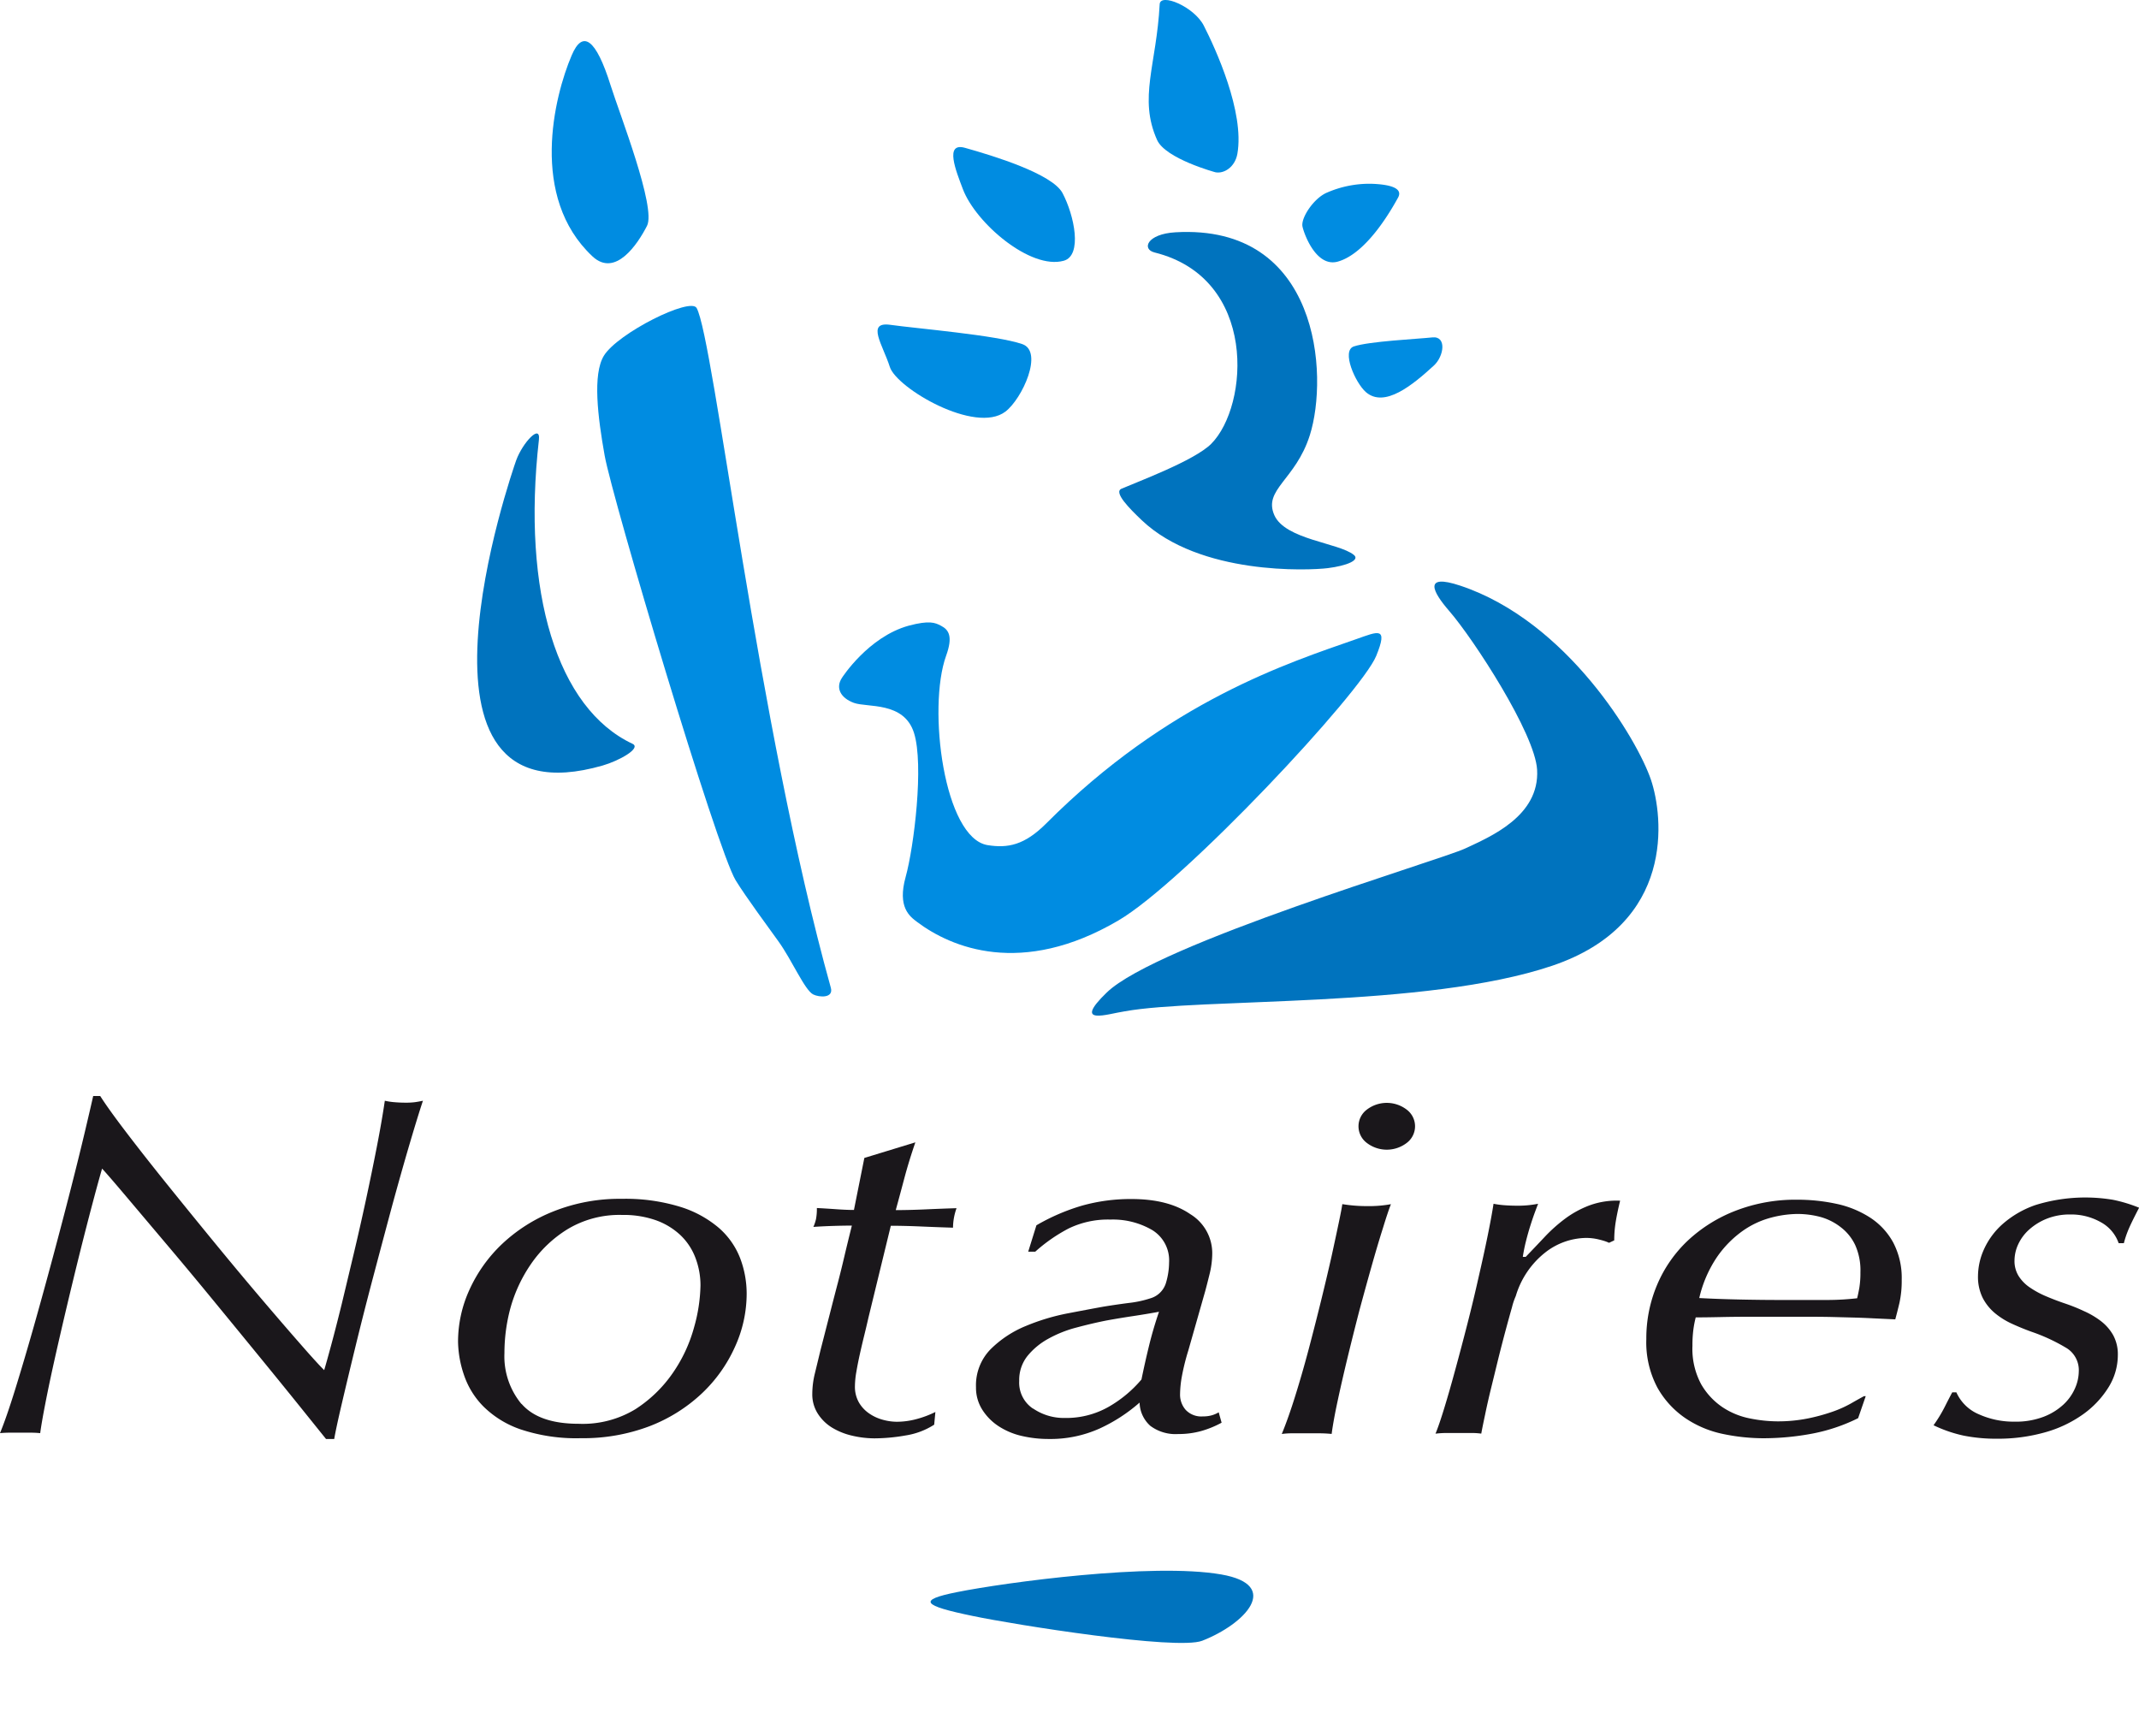
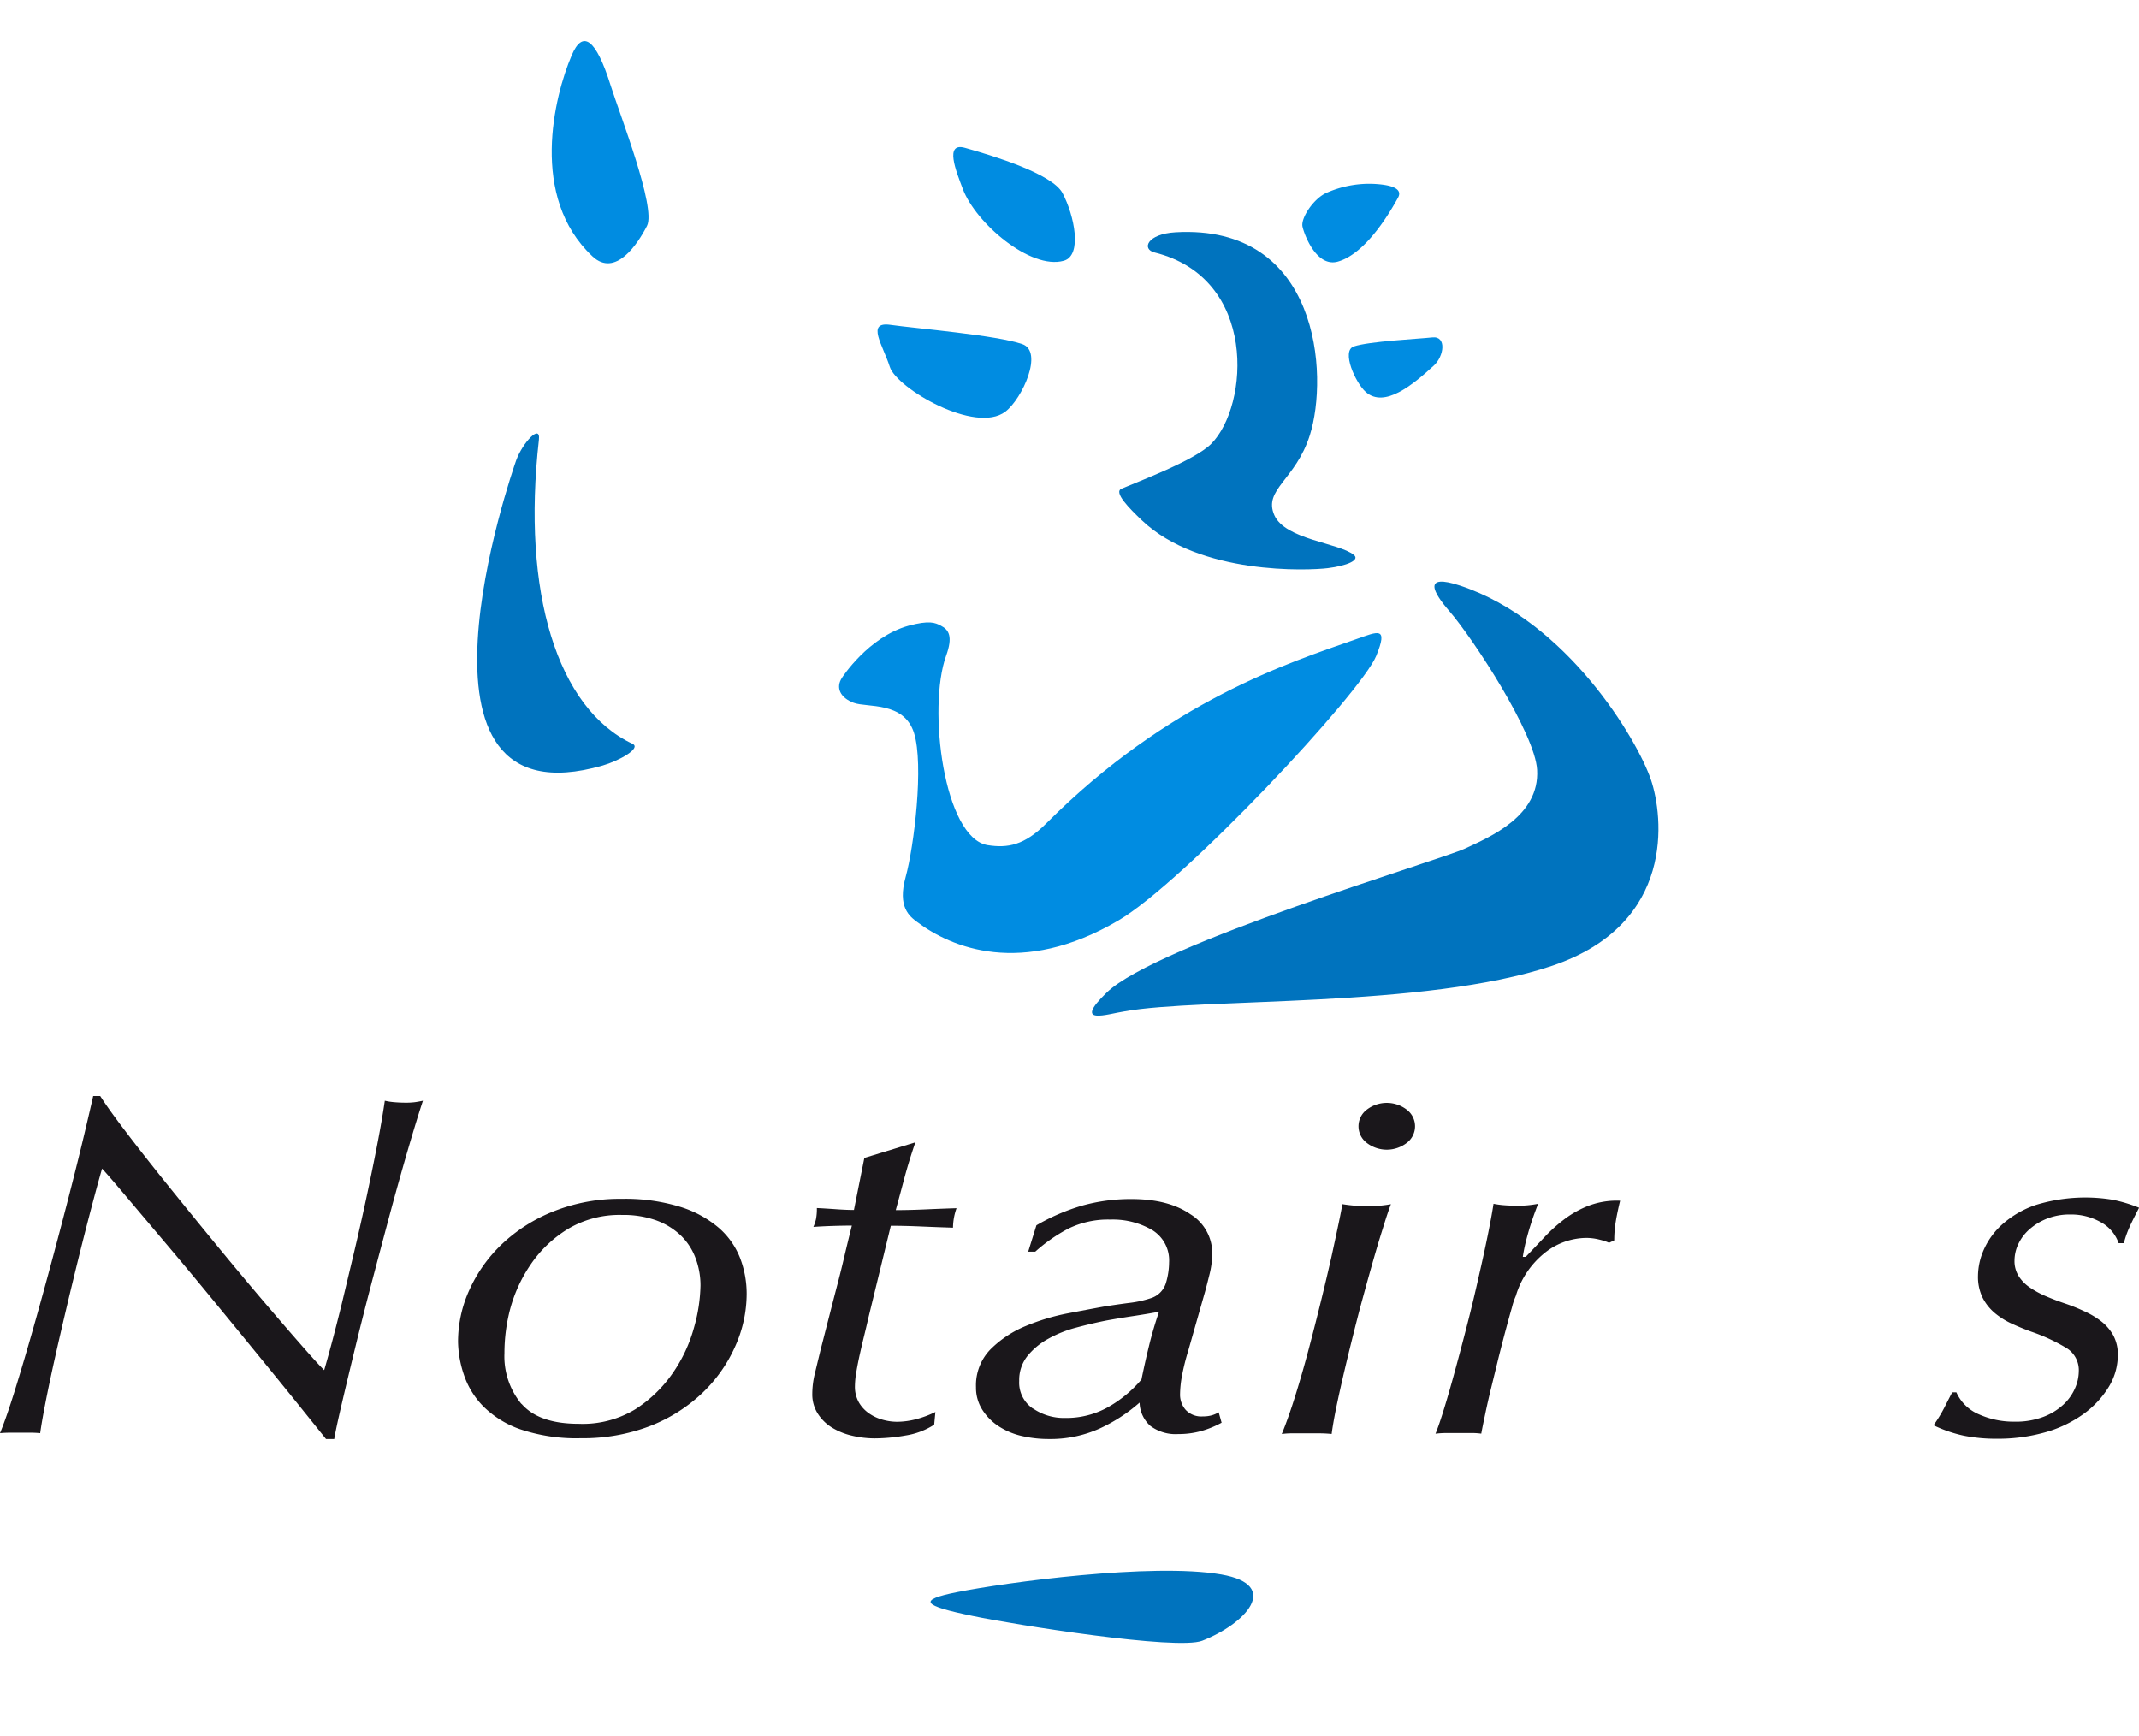
<svg xmlns="http://www.w3.org/2000/svg" id="Calque_1" data-name="Calque 1" viewBox="0 0 411.32 333.89">
  <defs>
    <style>.cls-1{fill:#008ce1;}.cls-2{fill:#0073be;}.cls-3{fill:#1a171b;}</style>
  </defs>
  <title>Plan de travail 1</title>
  <path class="cls-1" d="M113.92,49.29c-12.16-11.39-7.37-30.72-4-38.62,2.1-5,4.67-3.28,7.5,5.75,1.74,5.52,8.79,23.49,7,27S118.33,53.43,113.92,49.29Z" />
  <path class="cls-1" d="M161.92,130.32c-1.29,1.93-.32,3.87,2.25,4.83s9.66-.32,11.59,5.79,0,21.9-1.61,27.7.75,7.57,2.26,8.69c6.44,4.83,20,10.63,38.64-.32,12.64-7.4,46.7-43.8,49.59-50.88,2.35-5.74.36-4.7-3.86-3.22-12.88,4.51-36.1,11.88-59.58,35.42-4.2,4.22-7.43,4.8-11.27,4.19-8.42-1.34-11.61-26.39-8-36.41,1.34-3.7.55-5-1-5.79-1.12-.59-2.22-1.06-6.2,0C166.95,122.47,161.92,130.32,161.92,130.32Z" />
  <path class="cls-1" d="M204.31,37.11c-2-3.7-13.28-7.15-18.74-8.68-4-1.13-1.74,4.42-.42,7.92,2.47,6.54,13,15.58,19.41,13.79C208.17,49.13,206.61,41.45,204.31,37.11Z" />
  <path class="cls-1" d="M196.58,66.17c-5-1.73-20.37-3-25.4-3.71-4.66-.64-1.43,3.84-.07,8.1,1.3,4.08,16.45,13,22.23,8.59C196.59,76.67,200.71,67.59,196.58,66.17Z" />
  <path class="cls-1" d="M260.33,66.62c3-1,12.12-1.42,15.11-1.74,2.78-.29,2.25,3.61.28,5.42-4.09,3.75-9.49,8.21-13.07,5.1C260.63,73.63,257.89,67.45,260.33,66.62Z" />
-   <path class="cls-1" d="M233.73,33.13c1.65.32,3.75-1,4.21-3.54,1.42-8.06-4.24-20.32-6.46-24.67C229.6,1.26,223.09-1.44,223,.83c-.61,11.66-4.1,18-.51,26.06C224.09,30.53,233.73,33.13,233.73,33.13Z" />
  <path class="cls-2" d="M115.88,147.21c3.17-.91,7.52-3.34,5.75-4.18-14.47-6.79-21.32-29.1-18-58.46.36-3.18-3.11.53-4.36,3.92C98.42,90.89,74.82,159,115.88,147.21Z" />
  <path class="cls-2" d="M278.68,117.49c4.67,5.39,16.5,23.55,16.9,30.54.5,8.89-9,12.88-13.85,15.14s-59.26,18.35-68.91,27.69c-6.73,6.51.22,4.09,3.43,3.62,14.62-2.66,57.87-.54,82.23-8.77,23.83-8.05,21.34-28.78,19-35.74-2.6-7.71-16.12-30.53-36.71-37.36C273.59,110.23,275.49,113.82,278.68,117.49Z" />
  <path class="cls-2" d="M219.57,100.05c-2.43-2.31-5.48-5.4-3.91-6.07,3.12-1.35,14-5.4,17.24-8.62,7.3-7.32,9-31.87-10.88-36.81-2.52-.63-1.46-3.56,4-3.88,27.71-1.63,29.5,27.49,25.86,39-2.73,8.64-9,10.44-6.83,15.4,2.1,4.71,12.37,5.29,15.28,7.63,1.26,1-1.33,2.09-5,2.55S230.71,110.63,219.57,100.05Z" />
-   <path class="cls-1" d="M156.38,191.23c-1.63-.81-4.1-6.61-6.67-10.18-1.87-2.61-6.28-8.57-8.24-11.76-3.62-5.91-23.69-73.28-25.2-81.7-1.32-7.4-2.34-15.6-.15-19.18,2.65-4.34,16.65-11.33,17.84-9.18,3.31,6,11.65,79.94,25.8,130.69C160.35,192,157.52,191.8,156.38,191.23Z" />
  <path class="cls-1" d="M250.46,43.55c-.33-1.67,2.21-5.48,4.73-6.52a20.44,20.44,0,0,1,8.54-1.69c3.54.12,6.12.82,5.11,2.66-1.16,2.1-5.92,10.66-11.53,12.29C253.06,51.53,250.71,44.81,250.46,43.55Z" />
  <path class="cls-3" d="M24.3,217.77q3.44,4.51,7.78,9.9t9.08,11.17q4.73,5.77,9,10.79t7.56,8.77q3.27,3.75,4.62,5.07.45-1.5,1.35-4.83t2-7.79q1.07-4.46,2.31-9.67t2.37-10.46q1.13-5.26,2.09-10.18T74,211.67a13,13,0,0,0,1.86.28q1.07.09,2.09.09a13.65,13.65,0,0,0,1.8-.09c.45-.06,1-.16,1.58-.28q-1,3-2.59,8.4T75.37,232q-1.75,6.52-3.61,13.56t-3.38,13.28q-1.52,6.24-2.65,11.07t-1.46,6.8H62.69l-4.11-5.11q-3.21-4-7.61-9.39t-9.41-11.49q-5-6.1-9.53-11.45l-7.89-9.34q-3.38-4-4.51-5.21-.79,2.72-1.92,7T15.33,241q-1.24,5-2.48,10.23t-2.31,10q-1.07,4.79-1.81,8.59t-1,5.77a17.6,17.6,0,0,0-1.8-.09H2a19,19,0,0,0-2,.09q1.24-3,2.93-8.45t3.55-12q1.86-6.57,3.72-13.51t3.44-13.14q1.58-6.19,2.7-10.93t1.58-6.8h1.35Q20.86,213.26,24.3,217.77Z" />
  <path class="cls-3" d="M90.28,248a28.08,28.08,0,0,1,6.26-8.78,31.16,31.16,0,0,1,9.93-6.29,34.34,34.34,0,0,1,13.09-2.4,35.85,35.85,0,0,1,11.28,1.55,21,21,0,0,1,7.44,4.08,14.86,14.86,0,0,1,4.06,5.82,19.23,19.23,0,0,1,1.24,6.85,24.65,24.65,0,0,1-2.26,10.19,28.11,28.11,0,0,1-6.43,9,30.81,30.81,0,0,1-10,6.24,36,36,0,0,1-13.2,2.3,33.75,33.75,0,0,1-11.56-1.69,18.82,18.82,0,0,1-7.22-4.46,15.75,15.75,0,0,1-3.72-6.1A20.69,20.69,0,0,1,88.08,258,24,24,0,0,1,90.28,248Zm10,21.94q3.33,3.85,11,3.85A19.51,19.51,0,0,0,122.16,271a25.38,25.38,0,0,0,7.23-7,28.58,28.58,0,0,0,4.07-8.73,31.49,31.49,0,0,0,1.24-8.07,14.84,14.84,0,0,0-1-5.4,11.72,11.72,0,0,0-2.88-4.31,13.5,13.5,0,0,0-4.75-2.86,18.71,18.71,0,0,0-6.44-1,19.33,19.33,0,0,0-10.46,2.72,23.42,23.42,0,0,0-7.06,6.71,28.2,28.2,0,0,0-4,8.63A33.42,33.42,0,0,0,97,260.22,14.35,14.35,0,0,0,100.29,270Z" />
  <path class="cls-3" d="M174,226.2q-.85,3.21-1.75,6.5,2.59,0,5.69-.14t6-.23a11.25,11.25,0,0,0-.68,3.75q-2.93-.09-6.15-.23t-5.81-.14L167,253.37q-.34,1.51-.79,3.34t-.85,3.62q-.4,1.79-.68,3.43a16.88,16.88,0,0,0-.28,2.77,6.09,6.09,0,0,0,.79,3.2,6.57,6.57,0,0,0,2,2.11,8.49,8.49,0,0,0,2.59,1.18,10.32,10.32,0,0,0,2.65.38,14.68,14.68,0,0,0,3.83-.52,19.27,19.27,0,0,0,3.61-1.36l-.23,2.44a14.18,14.18,0,0,1-5.47,2.07,35.27,35.27,0,0,1-6,.56,18.86,18.86,0,0,1-4.33-.52,13,13,0,0,1-3.85-1.55,8.56,8.56,0,0,1-2.73-2.68,6.86,6.86,0,0,1-1.06-3.8,16.66,16.66,0,0,1,.5-3.95q.5-2.07,1.07-4.42,1.23-4.79,2-7.8t1.4-5.4q.62-2.4,1.18-4.79t1.46-6q-1.57,0-3.53.06t-3.87.19a7.89,7.89,0,0,0,.5-1.49,10.4,10.4,0,0,0,.17-2.14q1.78.09,3.73.23t3.4.14l2-10,9.81-3Q174.87,223,174,226.2Z" />
  <path class="cls-3" d="M208.07,231.84a34.52,34.52,0,0,1,9.51-1.27q7.09,0,11.31,2.91a8.78,8.78,0,0,1,4.22,7.51,16.88,16.88,0,0,1-.51,4q-.51,2.06-.84,3.28l-3.26,11.45a43.26,43.26,0,0,0-1.24,5,20.44,20.44,0,0,0-.34,3.38,4.44,4.44,0,0,0,1.07,3,4.11,4.11,0,0,0,3.32,1.27,6.09,6.09,0,0,0,1.74-.22,5.4,5.4,0,0,0,1.3-.57l.56,2a19,19,0,0,1-3.95,1.61,16.2,16.2,0,0,1-4.39.57,8.12,8.12,0,0,1-5.35-1.56,6.17,6.17,0,0,1-2.08-4.49,31.53,31.53,0,0,1-7.71,5,23.08,23.08,0,0,1-9.85,2,22.45,22.45,0,0,1-5-.56,13.79,13.79,0,0,1-4.45-1.83,10.52,10.52,0,0,1-3.21-3.19,7.89,7.89,0,0,1-1.24-4.37,9.9,9.9,0,0,1,2.82-7.32,20.76,20.76,0,0,1,6.77-4.46,41.14,41.14,0,0,1,8.12-2.44q4.18-.8,6.77-1.27,2.25-.37,4.85-.71a20.52,20.52,0,0,0,4.18-.89,4.41,4.41,0,0,0,3-2.91,14,14,0,0,0,.62-4,6.82,6.82,0,0,0-3.27-6.24,15,15,0,0,0-8-2,17.33,17.33,0,0,0-8.08,1.73,31.33,31.33,0,0,0-6.38,4.44h-1.36l1.58-5.07A39.54,39.54,0,0,1,208.07,231.84Zm-9.43,39a10.5,10.5,0,0,0,6.13,1.83,16.49,16.49,0,0,0,8.43-2.15,23.62,23.62,0,0,0,6.3-5.25q.67-3.28,1.46-6.51t1.91-6.51q-2.59.47-5.06.84t-5.06.84q-2.81.56-5.79,1.36a23.15,23.15,0,0,0-5.4,2.16,13.53,13.53,0,0,0-4,3.32,7.4,7.4,0,0,0-1.57,4.78A6,6,0,0,0,198.64,270.87Z" />
  <path class="cls-3" d="M265.94,236.13q-1,3.15-2.14,7.18t-2.37,8.59q-1.18,4.55-2.26,9t-1.92,8.36q-.85,3.94-1.18,6.48a25.69,25.69,0,0,0-2.59-.12h-5a14.31,14.31,0,0,0-2,.13q1.24-3,2.59-7.32t2.59-9q1.24-4.69,2.37-9.29t2-8.45q.84-3.85,1.41-6.57t.68-3.57a28.81,28.81,0,0,0,4.73.38,23.4,23.4,0,0,0,4.62-.37Q266.9,233,265.94,236.13Zm-3.12-22.74a6.31,6.31,0,0,1,7.7,0,4,4,0,0,1,0,6.38,6.31,6.31,0,0,1-7.7,0,4,4,0,0,1,0-6.38Z" />
  <path class="cls-3" d="M307.38,238.33a10.21,10.21,0,0,0-2.48-.28,13,13,0,0,0-7.72,2.77,16.68,16.68,0,0,0-5.7,8.4,12.64,12.64,0,0,0-.73,2.16q-.51,1.78-1.18,4.27t-1.41,5.44q-.73,3-1.41,5.77t-1.18,5.21q-.51,2.39-.73,3.61a13.87,13.87,0,0,0-1.92-.12h-4.68a17.87,17.87,0,0,0-2.2.13q.67-1.6,1.69-4.93t2.14-7.47q1.13-4.13,2.31-8.74t2.14-8.92q1-4.32,1.75-8t1.13-6.15a16.85,16.85,0,0,0,2.09.28q1.18.09,2.31.09a19.67,19.67,0,0,0,4.17-.37q-.22.57-.62,1.65t-.85,2.5q-.45,1.41-.85,3a30.82,30.82,0,0,0-.62,3.06h.56q1.8-1.87,3.66-3.85a30.11,30.11,0,0,1,3.95-3.52,19.21,19.21,0,0,1,4.68-2.54,15.2,15.2,0,0,1,5.86-.89q-.57,2.36-.85,4.1a22.08,22.08,0,0,0-.28,3.53l-1,.47C308.81,238.7,308.13,238.51,307.38,238.33Z" />
-   <path class="cls-3" d="M348.49,275.68a50.65,50.65,0,0,1-9.51.89,38.06,38.06,0,0,1-7.54-.8,20.23,20.23,0,0,1-7.26-3,17.38,17.38,0,0,1-5.46-5.92,18.53,18.53,0,0,1-2.14-9.36,26.31,26.31,0,0,1,2.08-10.43,25.14,25.14,0,0,1,5.91-8.51,28.42,28.42,0,0,1,9.18-5.73,31.77,31.77,0,0,1,11.77-2.12,35.46,35.46,0,0,1,7.66.8,19.33,19.33,0,0,1,6.42,2.63,13.3,13.3,0,0,1,4.45,4.79,14.65,14.65,0,0,1,1.64,7.18,19.61,19.61,0,0,1-.45,4.51q-.45,1.88-.79,3.1l-4.27-.2q-1.91-.1-3.76-.15l-3.87-.1q-2-.05-4.6-.05H336.18q-2.7,0-5.39.06t-4.71.06a19.74,19.74,0,0,0-.44,2.25,23.07,23.07,0,0,0-.19,3.19,14.35,14.35,0,0,0,1.68,7.42,13.38,13.38,0,0,0,4.1,4.41,14.56,14.56,0,0,0,5.27,2.16,27.26,27.26,0,0,0,5.22.56,29.09,29.09,0,0,0,5.89-.55,36.41,36.41,0,0,0,4.71-1.28,21.91,21.91,0,0,0,3.59-1.6q1.52-.87,2.52-1.41h.34l-1.46,4.23A34.1,34.1,0,0,1,348.49,275.68Zm-7.93-41.53a16.92,16.92,0,0,0-5.41,2.52,20.3,20.3,0,0,0-4.9,4.94,23.42,23.42,0,0,0-3.49,8q3.49.19,7.67.28t7.67.09h3.61q2.82,0,6,0a50.69,50.69,0,0,0,5.41-.33q.21-.84.42-2a17.81,17.81,0,0,0,.21-3,11.85,11.85,0,0,0-1-5.22,9.32,9.32,0,0,0-2.79-3.45A11.17,11.17,0,0,0,350,234a17.32,17.32,0,0,0-4.4-.56A20.68,20.68,0,0,0,340.56,234.15Z" />
  <path class="cls-3" d="M403.93,235a11.52,11.52,0,0,0-5.82-1.46,11.91,11.91,0,0,0-4.46.79,11.45,11.45,0,0,0-3.39,2.06,8.68,8.68,0,0,0-2.15,2.85,7.53,7.53,0,0,0-.73,3.18,5.44,5.44,0,0,0,.79,2.95,7.51,7.51,0,0,0,2.15,2.2,17.63,17.63,0,0,0,3.11,1.69q1.75.75,3.67,1.4t3.61,1.45a16,16,0,0,1,3.27,1.92,9,9,0,0,1,2.37,2.71,7.66,7.66,0,0,1,.9,3.84,11.73,11.73,0,0,1-1.81,6.22,18.08,18.08,0,0,1-4.91,5.19,23.48,23.48,0,0,1-7.34,3.46,33.28,33.28,0,0,1-9.2,1.21,31.78,31.78,0,0,1-6.37-.59,25.92,25.92,0,0,1-5.81-2,26.46,26.46,0,0,0,2.14-3.51q.9-1.78,1.46-2.82h.79a8.22,8.22,0,0,0,4.34,4.23,16.3,16.3,0,0,0,6.82,1.41,15,15,0,0,0,5.62-.94,11.87,11.87,0,0,0,3.8-2.34A9.38,9.38,0,0,0,399,267a8.26,8.26,0,0,0,.74-3.23,5,5,0,0,0-2.27-4.49,35,35,0,0,0-6.8-3.18q-1.81-.65-3.68-1.5a14.65,14.65,0,0,1-3.34-2.06,9.48,9.48,0,0,1-2.38-2.95,9.09,9.09,0,0,1-.91-4.26,12.71,12.71,0,0,1,1.13-5.05,14.44,14.44,0,0,1,3.56-4.86,18.84,18.84,0,0,1,6.38-3.7,32.34,32.34,0,0,1,14.91-1,28.4,28.4,0,0,1,5,1.52q-1.69,3.25-2.2,4.57a18.27,18.27,0,0,0-.73,2.25h-1A7.36,7.36,0,0,0,403.93,235Z" />
  <path class="cls-2" d="M231.18,315.51c-4.85,1.89-36.18-3.09-44.1-4.76-9.7-2-10.72-3.06-3.06-4.59,9.23-1.85,37.56-5.7,50.81-3.4C246.58,304.8,239.38,312.32,231.18,315.51Z" />
</svg>